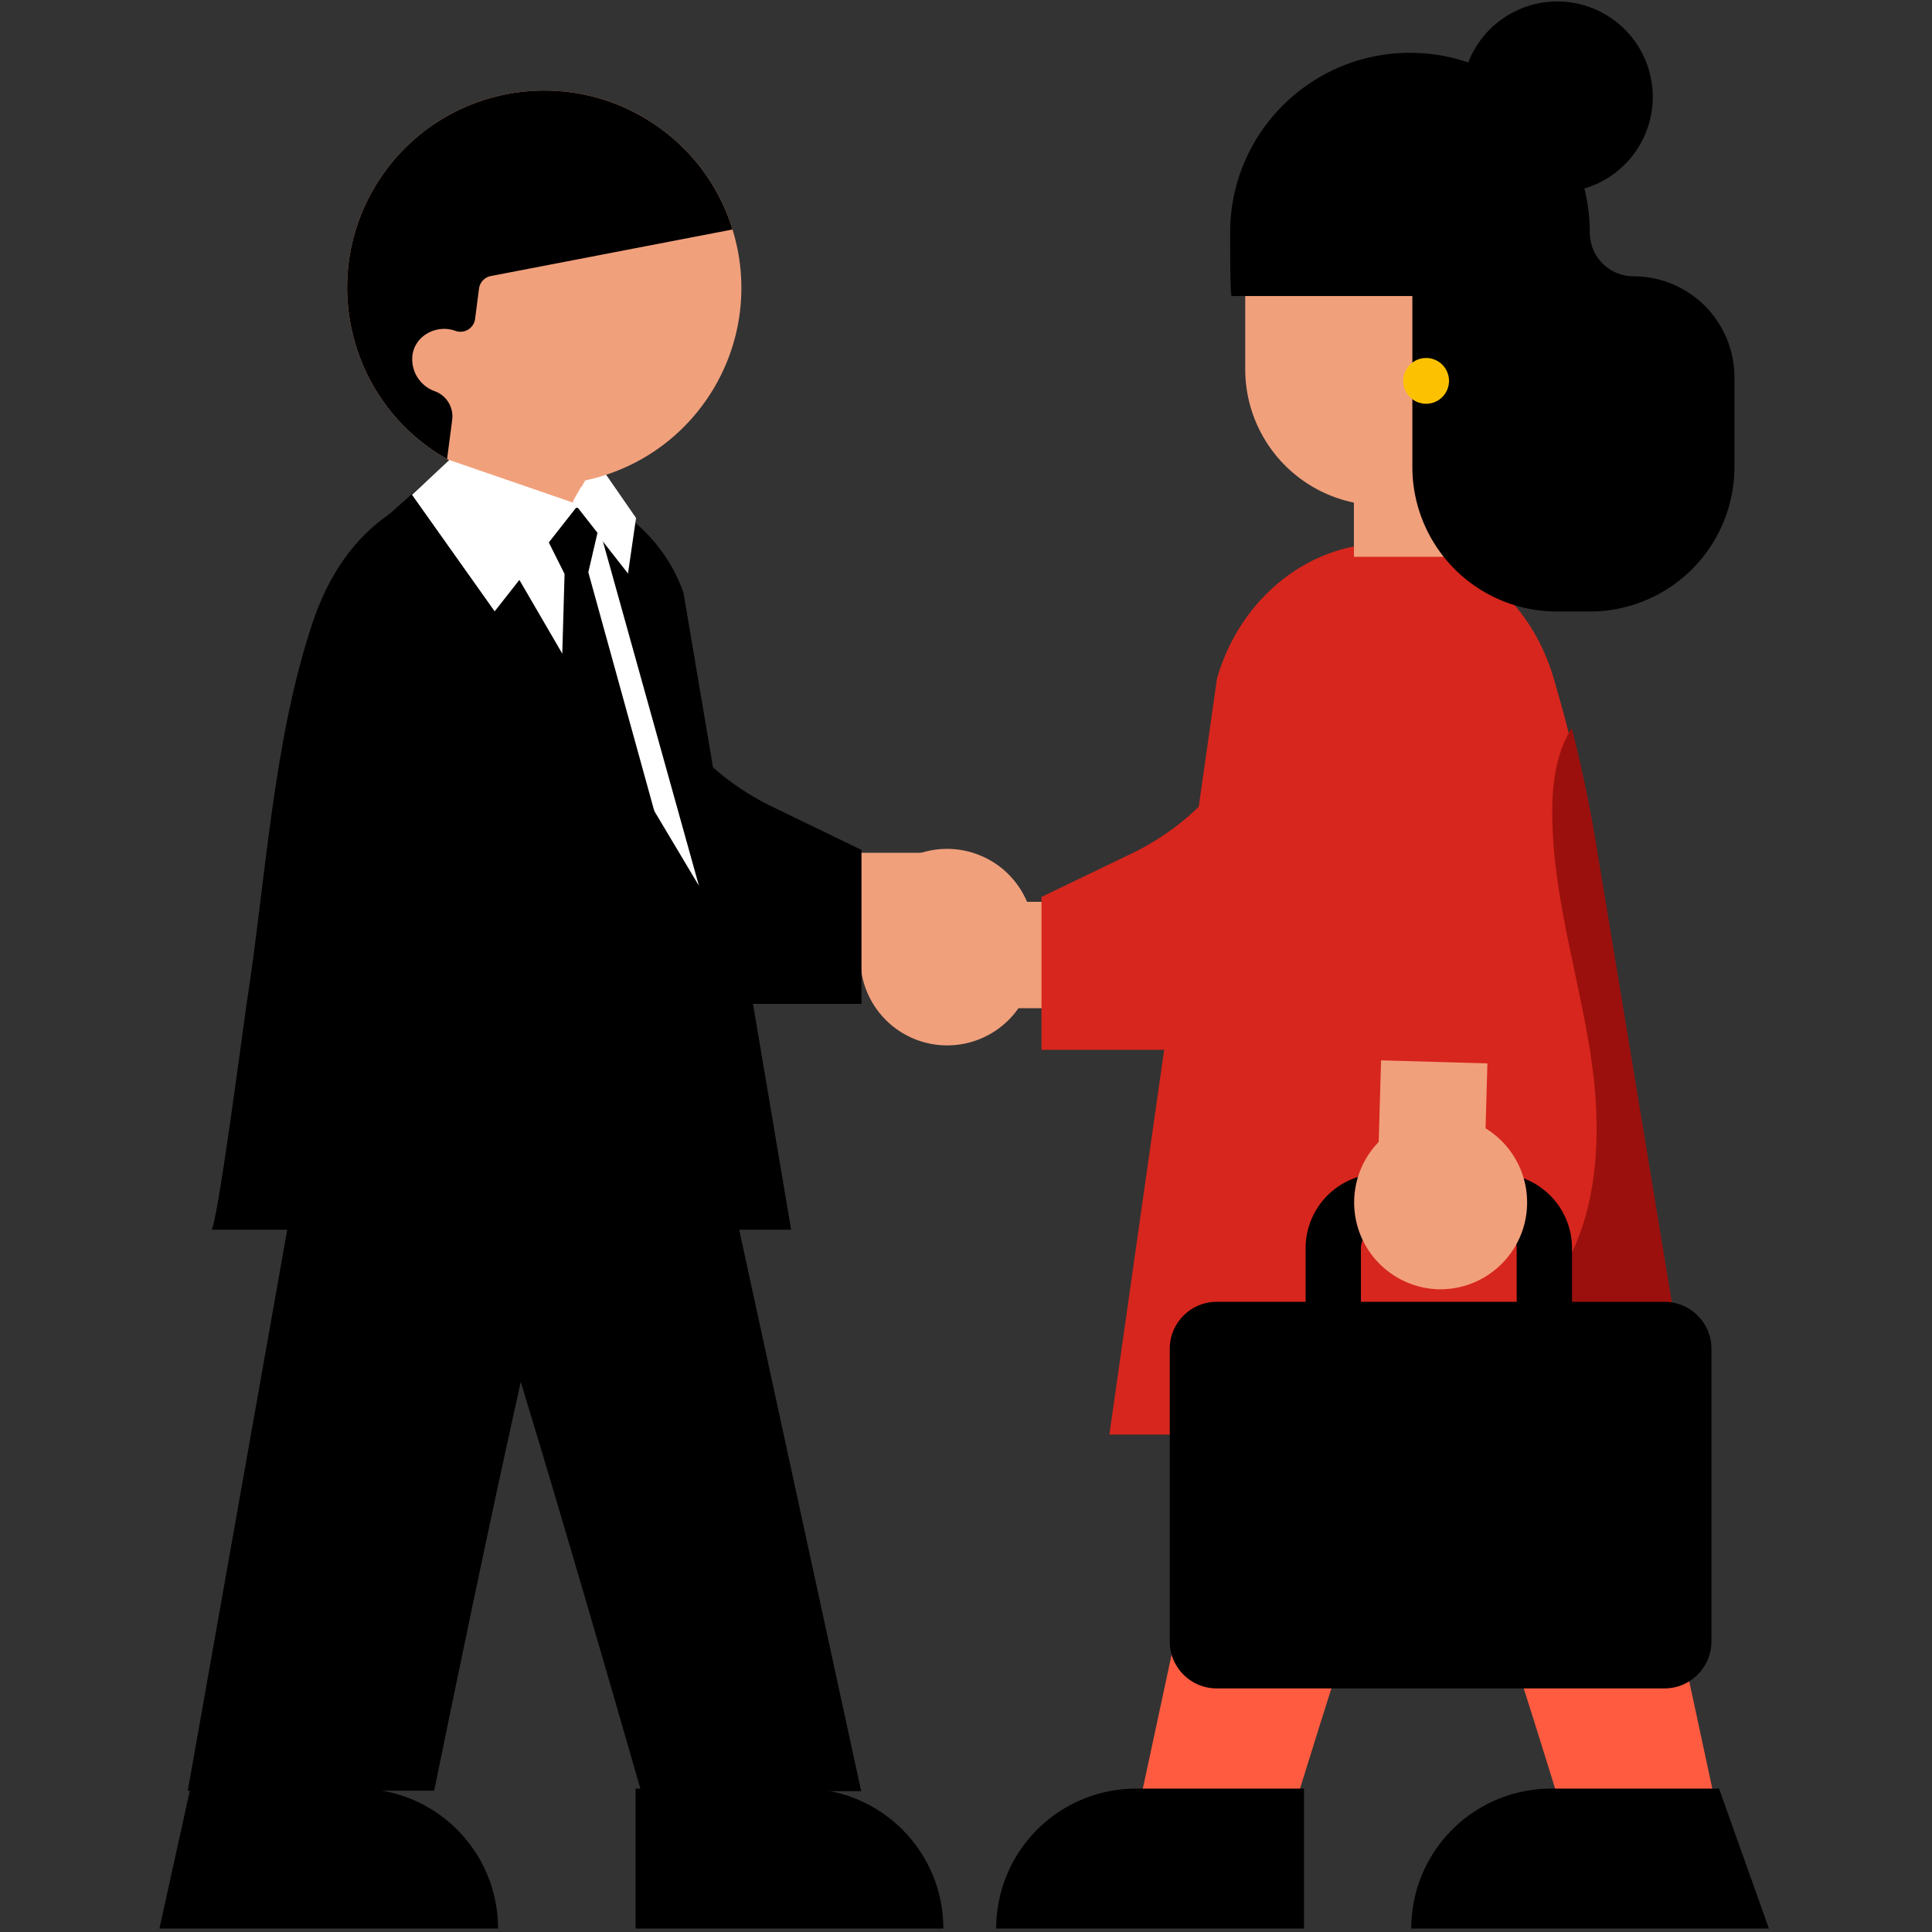
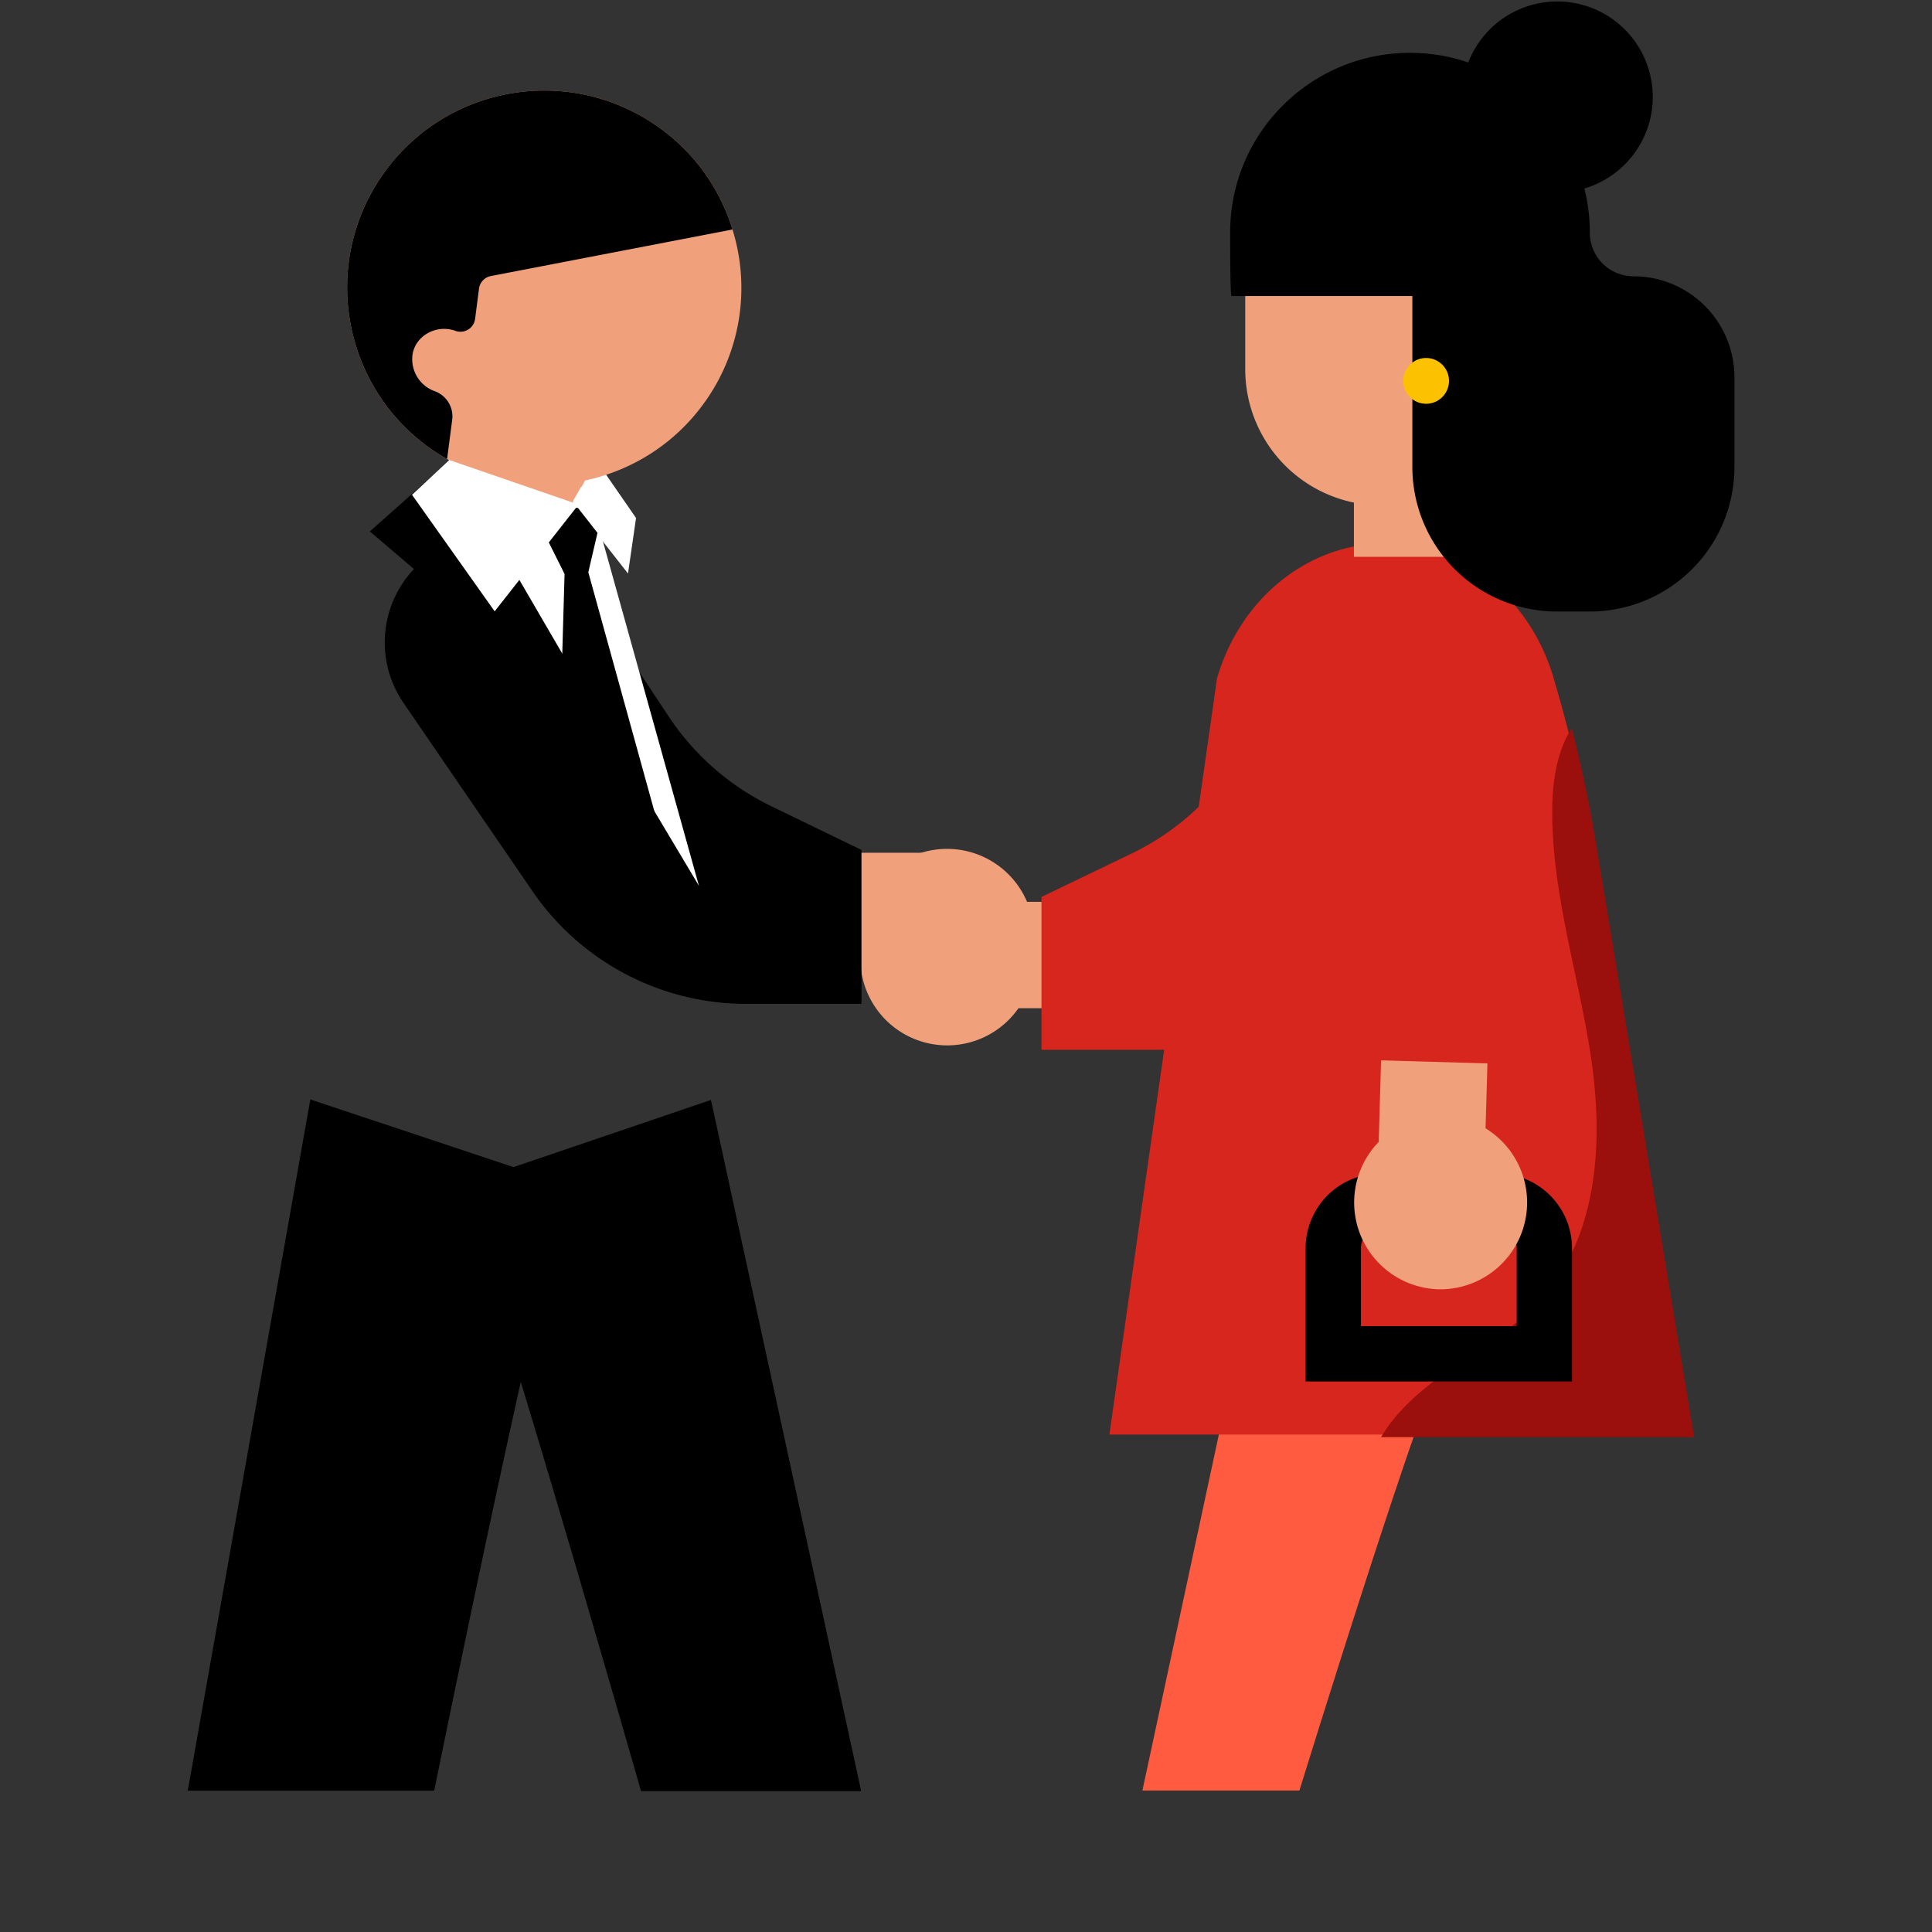
<svg xmlns="http://www.w3.org/2000/svg" width="120" height="120" fill="none">
  <rect width="100%" height="100%" fill="#333333" stroke="none" />
  <g clip-path="url(#a)">
    <path d="M89.978 83.792c-1.158 1.159-9.27 27.422-9.27 27.422h-9.751l7.049-32.829 11.972 5.407Z" fill="#FF5B40" />
-     <path d="M87.353 83.77c1.159 1.159 9.27 27.422 9.27 27.422h9.752l-7.049-32.83-11.973 5.408Z" fill="#FF5B40" />
    <path d="M104.921 89.105H68.906l6.684-46.967c1.454-4.999 5.682-8.388 10.458-8.388 2.388 0 4.638.849 6.473 2.32 1.835 1.471 3.255 3.569 3.983 6.068l.145.504c.235.807.459 1.617.67 2.432a82.32 82.32 0 0 1 1.498 7.095l6.104 36.936Z" fill="#D7261D" />
    <path d="M105.226 89.264H85.781c1.028-1.745 2.681-3.096 4.364-4.262 1.944-1.35 4.027-2.57 5.602-4.337 3.54-3.959 3.857-9.852 3.057-15.103-.8-5.248-2.523-10.41-2.383-15.719.046-1.588.359-3.321 1.203-4.61a82.358 82.358 0 0 1 1.498 7.095l6.104 36.936Z" fill="#9B100D" />
-     <path d="M106.3 83.769v18.191c0 1.6-1.309 2.909-2.909 2.909H75.565c-1.6 0-2.909-1.309-2.909-2.909V83.769c0-1.6 1.31-2.91 2.91-2.91h27.825c1.6 0 2.909 1.31 2.909 2.91ZM61.875 119.784h19.118v-8.69H70.565a8.69 8.69 0 0 0-8.69 8.69ZM87.656 119.784h22.214l-3.096-8.69H96.346a8.69 8.69 0 0 0-8.69 8.69Z" fill="#000" />
    <path d="M84.094 27.42h8.25v7.165h-8.25V27.42Z" fill="#F1A07C" />
    <path d="M94.082 31.392h-8.28a8.458 8.458 0 0 1-8.458-8.458v-7.936h16.738v16.394Z" fill="#F1A07C" />
    <path d="M76.497 18.387h11.227V29a8.981 8.981 0 0 0 8.982 8.982h2.041a8.981 8.981 0 0 0 8.982-8.981v-5.569a6.271 6.271 0 0 0-6.271-6.271h-.001a2.71 2.71 0 0 1-2.71-2.71c0-6.17-5.001-11.17-11.17-11.17-6.164 0-11.17 4.993-11.17 11.157 0 2.254.022 3.948.09 3.948Z" fill="#000" />
-     <path d="M64.219 58.12a5.395 5.395 0 1 1-10.79 0 5.395 5.395 0 0 1 10.79 0Z" fill="#F1A07C" />
+     <path d="M64.219 58.12a5.395 5.395 0 1 1-10.79 0 5.395 5.395 0 0 1 10.79 0" fill="#F1A07C" />
    <path d="M58.508 56.014h8.523v6.608h-8.523v-6.608Z" fill="#F1A07C" />
    <path d="M64.688 55.711v9.495h7.16c5.308 0 10.275-2.6 13.274-6.95l8.004-11.608c2.192-3.178 1.185-7.537-2.181-9.45-3.038-1.725-6.903-.811-8.832 2.088l-5.434 8.165a16.057 16.057 0 0 1-6.402 5.568l-5.59 2.692Z" fill="#D7261D" />
    <path d="M102.656 6.021a5.93 5.93 0 1 1-11.86 0 5.93 5.93 0 0 1 11.86 0Z" fill="#000" />
    <path d="M90 23.657a1.421 1.421 0 1 1-2.843 0 1.421 1.421 0 0 1 2.843 0Z" fill="#FCC201" />
    <path d="M28.268 73.726c1.158 1.159 11.549 37.525 11.549 37.525h13.672L44.16 68.319l-15.893 5.407Z" fill="#000" />
    <path d="M35.5 73.695c-1.159 1.16-8.53 37.526-8.53 37.526H11.663l7.613-42.933L35.5 73.695Z" fill="#000" />
-     <path d="M13.125 76.38H49.14l-6.685-39.554c-1.455-4.208-5.682-7.062-10.458-7.062-6.247 0-10.584 2.944-12.578 8.899-2.482 7.415-2.902 16.011-4.109 23.731-.137.88-1.843 13.986-2.185 13.986ZM58.594 119.784H39.476v-8.69h10.428c4.8 0 8.69 3.89 8.69 8.69ZM30.938 119.784H9.902l1.916-8.69h10.428c4.8 0 8.69 3.89 8.69 8.69Z" fill="#000" />
    <path d="M27.656 32.663h8.77v-8.991h-8.25l-.52 8.99ZM53.438 59.536a5.395 5.395 0 1 0 10.79 0 5.395 5.395 0 0 0-10.79 0ZM85.534 74.38l.247-8.52 6.606.191-.247 8.52-6.606-.192Z" fill="#F1A07C" />
    <path d="M58.68 52.967h-8.524v6.609h8.524v-6.61Z" fill="#F1A07C" />
    <path d="M53.508 52.792v9.56h-7.161a16.089 16.089 0 0 1-13.274-6.998l-8.004-11.685a6.638 6.638 0 1 1 11.014-7.411l5.433 8.219a16.09 16.09 0 0 0 6.402 5.605l5.59 2.71Z" fill="#000" />
    <path d="M43.413 55.02 36.437 30l-1.58 2.817-.869.079-.526-1.58-4.4-.34L43.413 55.02Z" fill="#fff" />
    <path d="m27.938 28.594 9.984 17.156L22.97 33.008l4.968-4.414Z" fill="#000" />
    <path d="m37.031 28.594-1.46 2.645 3.435 4.384.5-3.449-2.475-3.58Z" fill="#fff" />
    <path d="M43.955 24.715c-3.6 5.337-10.677 6.93-16.186 3.798-.27-.154-.549-.323-.812-.5-5.6-3.778-7.08-11.392-3.303-16.992 3.782-5.607 11.392-7.08 16.992-3.303a12.146 12.146 0 0 1 4.85 6.537 12.197 12.197 0 0 1-1.54 10.46Z" fill="#F1A07C" />
    <path d="m28.086 26.079-.317 2.434c-.27-.154-.549-.323-.812-.5-5.6-3.778-7.08-11.392-3.303-16.992 3.782-5.607 11.392-7.08 16.992-3.303a12.146 12.146 0 0 1 4.85 6.537l-15.007 2.89a.918.918 0 0 0-.737.782l-.243 1.878a.918.918 0 0 1-1.224.745c-1.2-.436-2.582.336-2.677 1.613.002.01-.002.017 0 .028a2.107 2.107 0 0 0 1.387 2.104 1.665 1.665 0 0 1 1.091 1.784ZM34.382 31.404l3.054.297-.895 3.843 4.896 17.718-6.529-12.136.158-5.476-1.316-2.633.632-1.613Z" fill="#000" />
    <path d="m27.908 28.573 8.029 2.765-5.213 6.634-5.133-7.24 2.317-2.159Z" fill="#fff" />
    <path d="m36.094 30.234-.514.908 3.436 4.384-.553-3.673-2.37-1.619Z" fill="#fff" />
    <path fill-rule="evenodd" clip-rule="evenodd" d="M97.64 77.517a4.64 4.64 0 0 0-4.627-4.626h-7.292a4.64 4.64 0 0 0-4.627 4.626v8.287H97.64v-8.287Zm-3.436 0v4.851H84.53v-4.85c0-.656.536-1.192 1.19-1.192h7.293c.655 0 1.191.536 1.191 1.192Z" fill="#000" />
    <path d="M89.3 80.079a5.395 5.395 0 1 0 .313-10.786 5.395 5.395 0 0 0-.314 10.785Z" fill="#F1A07C" />
  </g>
  <defs>
    <clipPath id="a">
      <path fill="#fff" d="M0 0h120v120H0z" />
    </clipPath>
  </defs>
</svg>